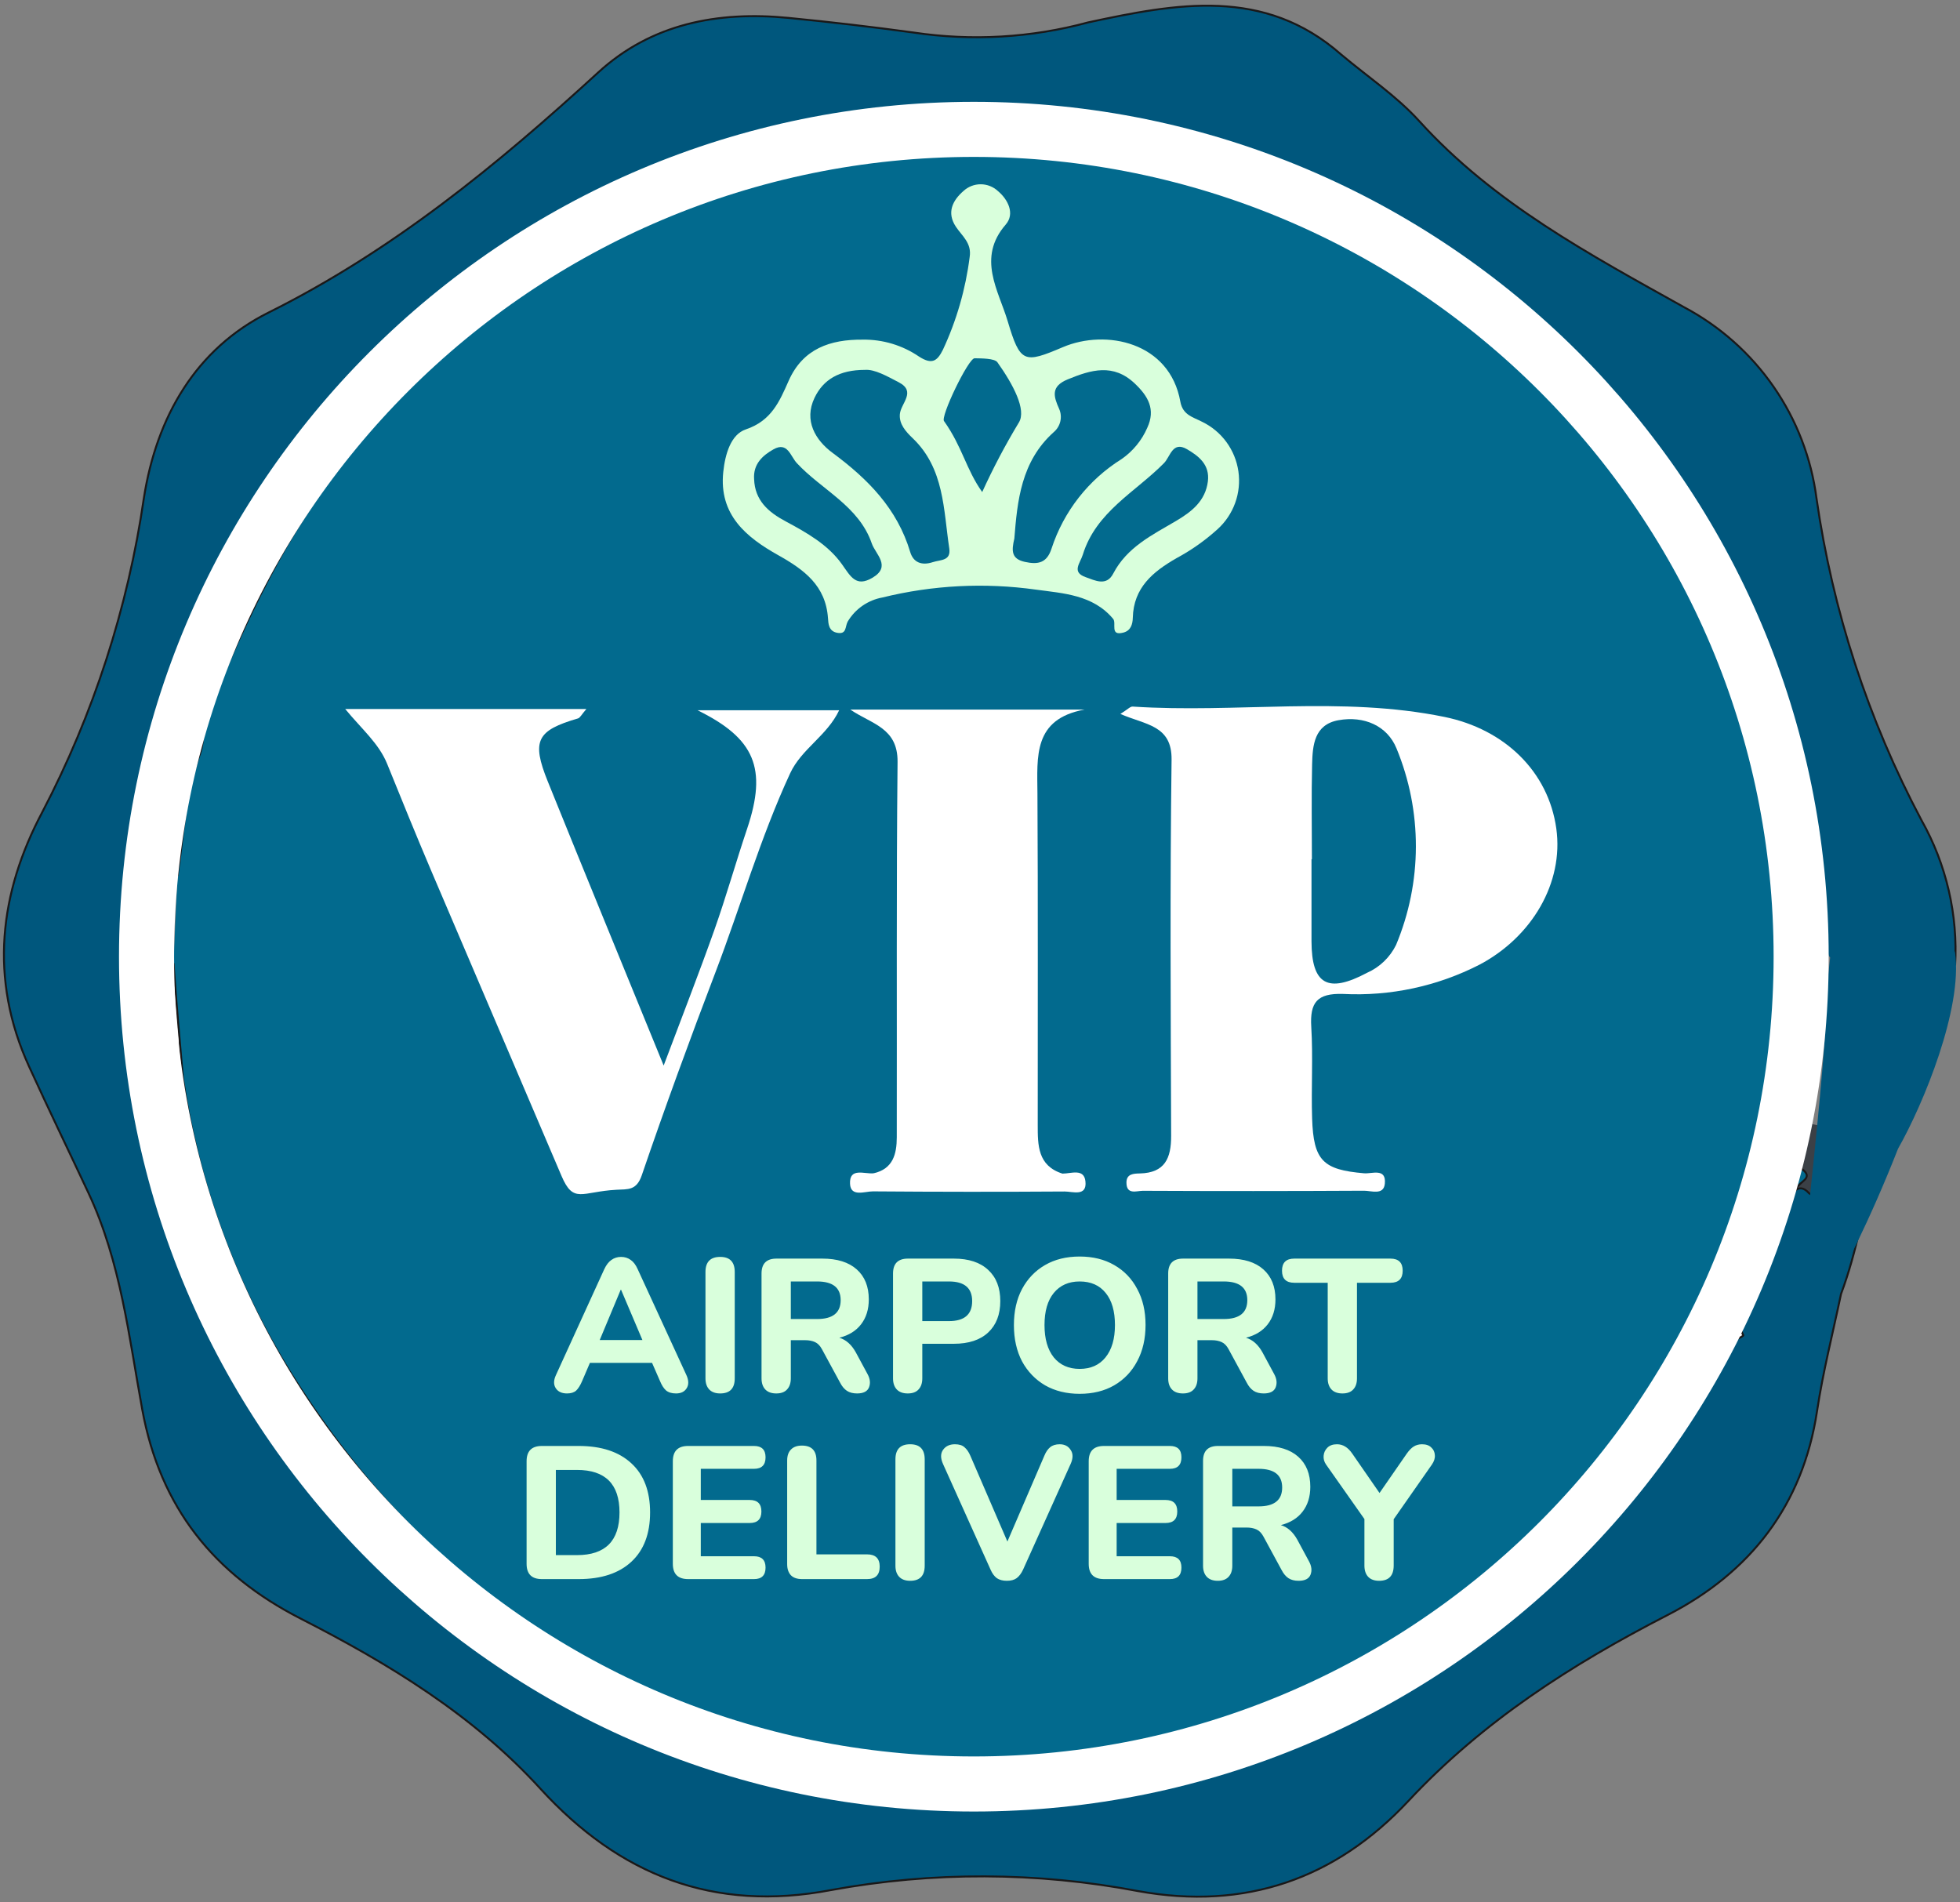
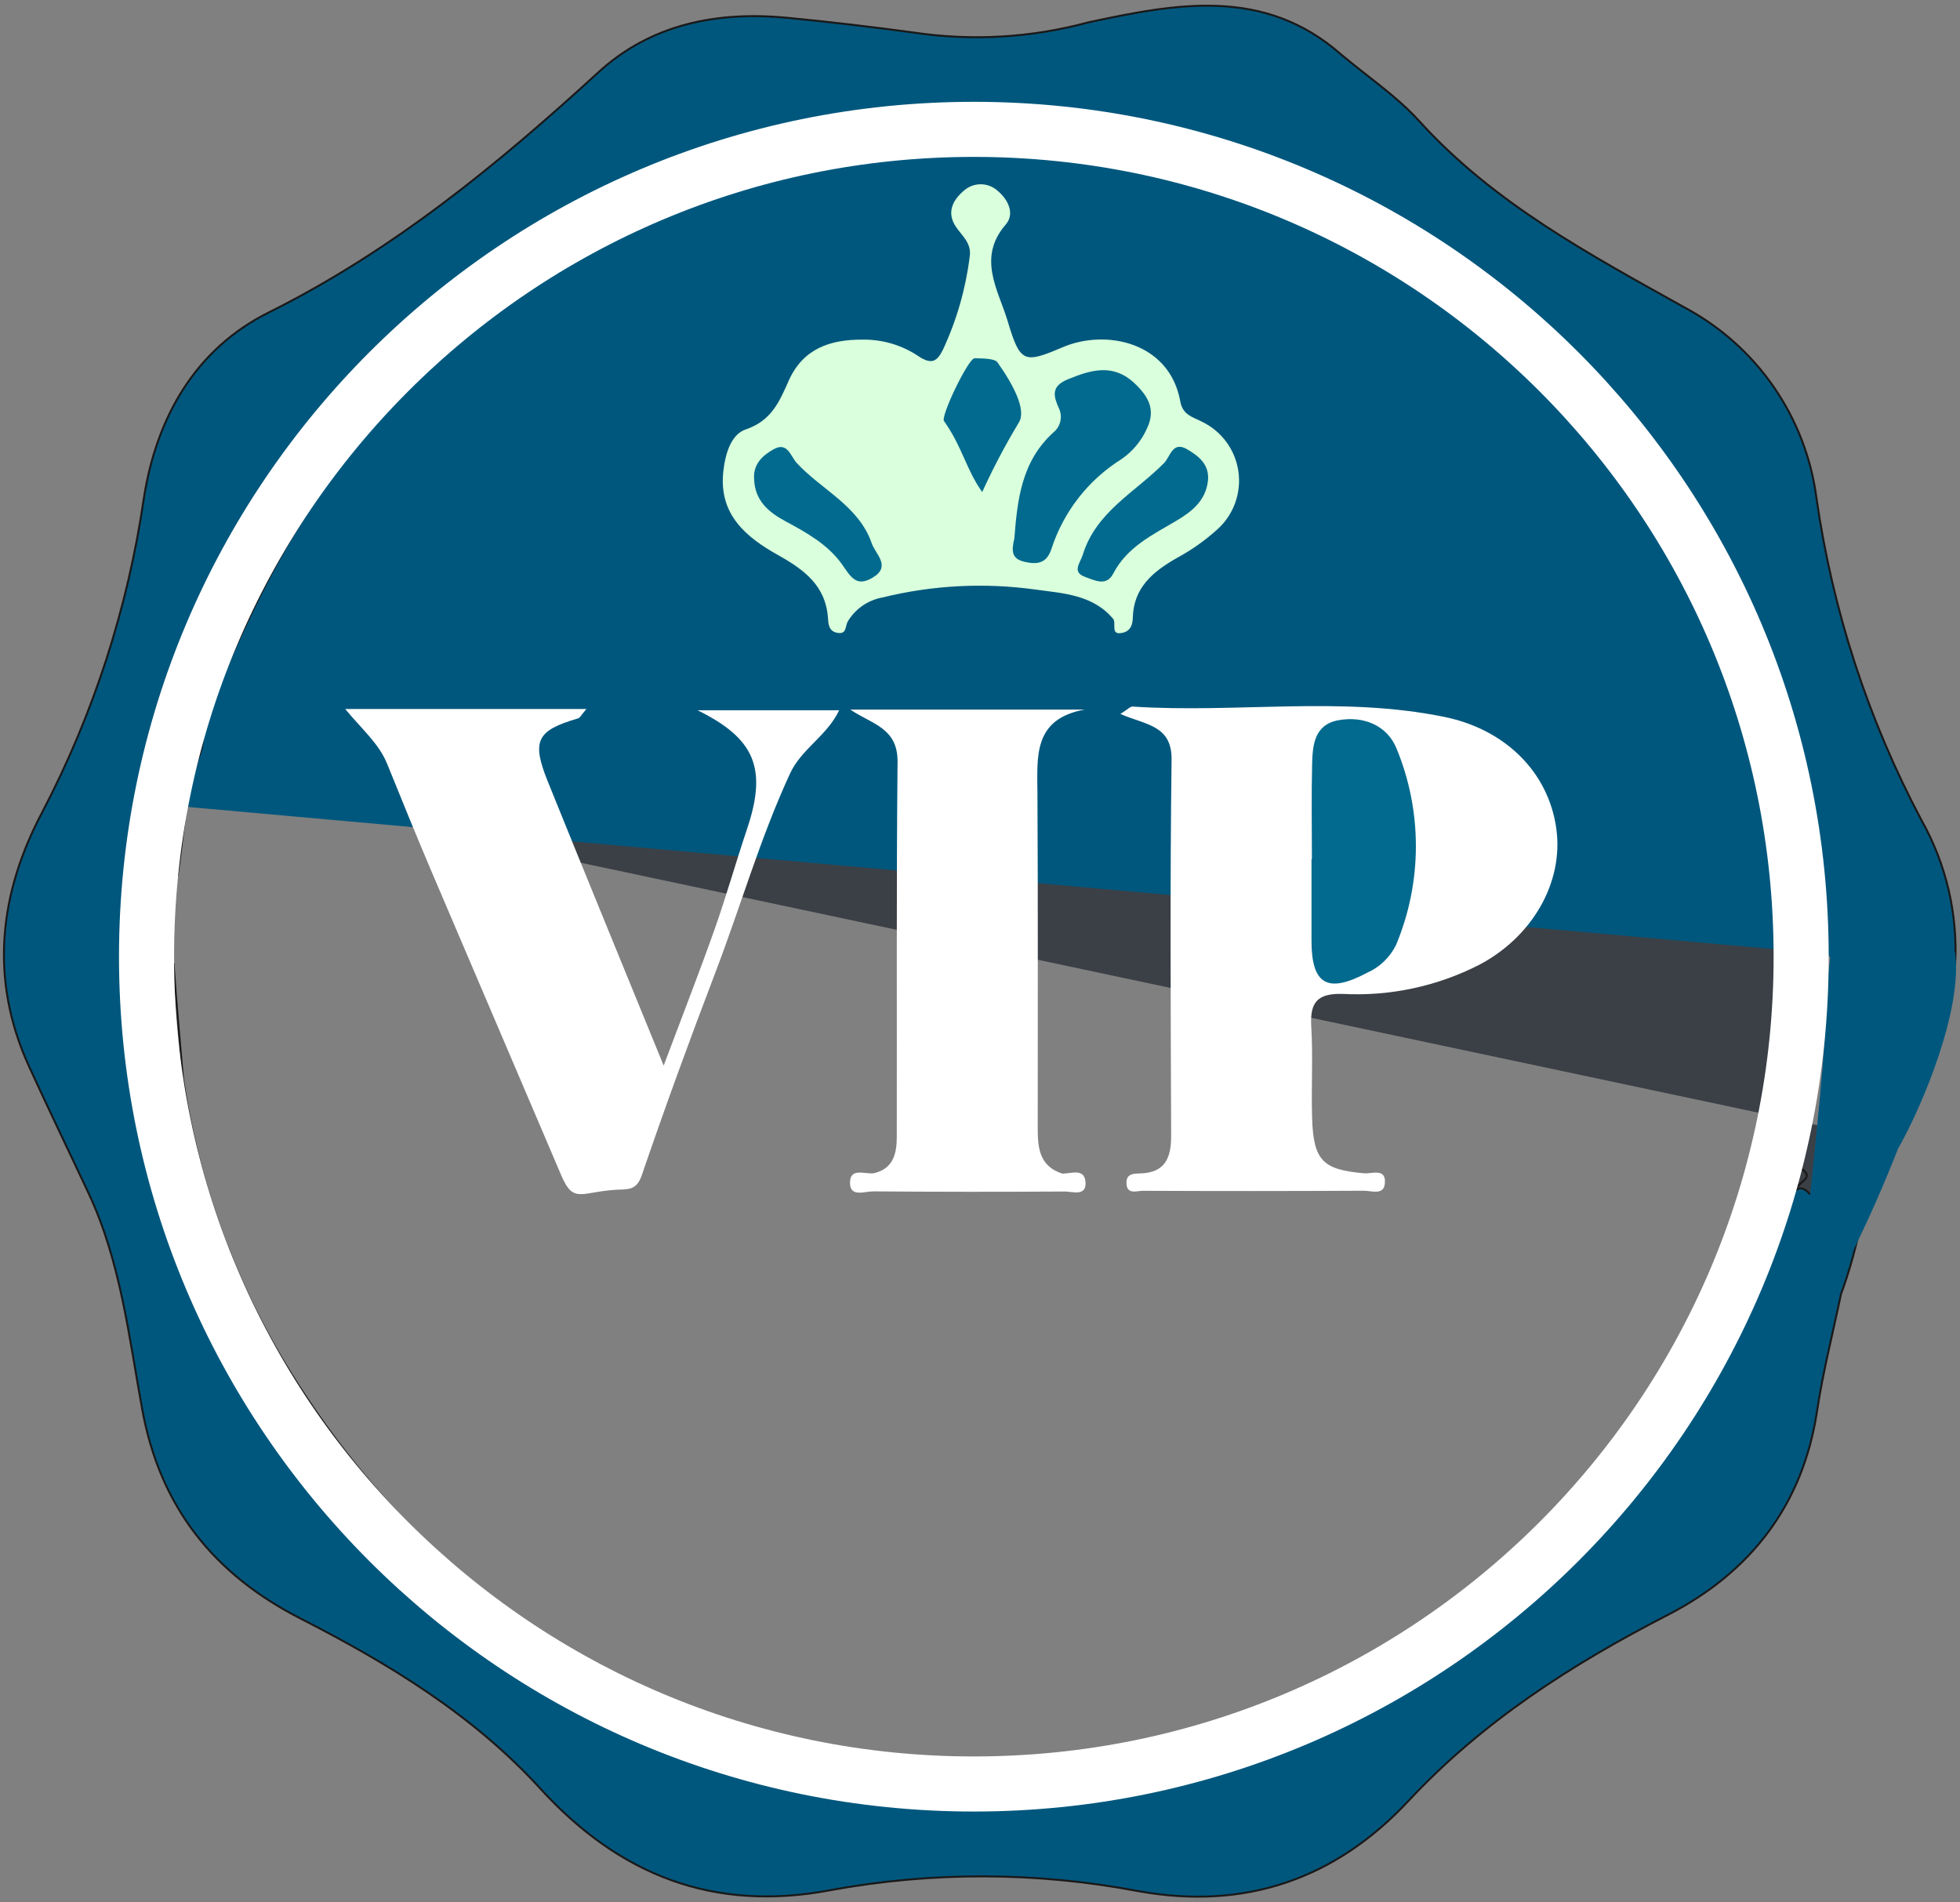
<svg xmlns="http://www.w3.org/2000/svg" width="136" height="132" viewBox="0 0 136 132" fill="none">
  <rect x="0" y="0" width="136" height="132" fill="#808080" stroke="none" />
  <path d="M131.698 79.263C131.084 80.399 128.827 85.249 128.213 86.385C126.362 85.911 124.545 85.314 122.773 84.598C121.19 82.428 125.461 78.652 125.39 75.646C125.37 74.257 125.5 72.87 125.777 71.509C126.824 65.034 125.642 58.761 124.251 52.454C122.551 44.873 119.225 37.752 114.501 31.584C106.687 21.182 96.446 14.201 84.059 10.464C76.868 8.295 69.469 7.891 61.953 8.638C48.133 10.011 36.51 15.882 26.762 25.551C20.625 31.663 15.966 39.098 13.143 47.287C12.531 48.502 12.135 49.813 11.972 51.164C11.867 52.086 11.668 53.013 10.82 53.607" fill="#3B4046" />
-   <path d="M131.698 79.263C131.084 80.399 128.827 85.249 128.213 86.385C126.362 85.911 124.545 85.314 122.773 84.598C121.19 82.428 125.461 78.652 125.39 75.646C125.37 74.257 125.5 72.87 125.777 71.509C126.824 65.034 125.642 58.761 124.251 52.454C122.551 44.873 119.225 37.752 114.501 31.584C106.687 21.182 96.446 14.201 84.059 10.464C76.868 8.295 69.469 7.891 61.953 8.638C48.133 10.011 36.51 15.882 26.762 25.551C20.625 31.663 15.966 39.098 13.143 47.287C12.531 48.502 12.135 49.813 11.972 51.164C11.867 52.086 11.668 53.013 10.82 53.607" stroke="#1A1818" stroke-width="0.136" stroke-miterlimit="10" />
  <path d="M10.43 55.759C10.742 56.558 10.794 57.435 10.579 58.266C9.532 63.753 9.497 69.384 10.476 74.883C14.184 95.077 25.045 109.943 43.601 118.921C52.862 123.413 63.192 125.233 73.43 124.177C85.006 123.104 95.984 118.549 104.919 111.113C109.956 106.984 114.009 102.057 117.55 96.655C118.307 95.497 118.891 94.217 120.061 93.371C120.3 93.198 120.489 92.965 120.609 92.695C120.728 92.425 120.774 92.129 120.743 91.836C120.742 90.807 121.044 89.801 121.612 88.942C121.752 88.689 121.926 88.455 122.08 88.208C123.335 86.2 124 81.094 125.527 82.795C126.091 83.423 127.746 79.343 128.697 79.172C130.401 76.212 129.906 83.965 127.743 89.79C127.181 92.492 126.491 95.175 126.082 97.9C125.099 104.459 121.429 109.12 115.723 112.055C109.056 115.48 102.886 119.438 97.724 124.964C92.668 130.377 86.405 132.563 78.98 131.219C71.935 129.879 64.703 129.855 57.649 131.149C49.521 132.696 42.972 130.111 37.502 124.117C32.816 118.979 26.975 115.433 20.843 112.3C14.873 109.25 11.118 104.615 9.874 97.821C8.946 92.756 8.38 87.565 6.145 82.79C4.774 79.86 3.361 76.948 2.018 74.003C-0.778 67.888 -0.022 61.925 2.93 56.36C6.492 49.543 8.877 42.173 9.983 34.561C10.861 28.911 13.602 24.196 18.636 21.687C27.247 17.394 34.501 11.45 41.505 5.03C45.198 1.645 49.809 0.763 54.697 1.241C57.6 1.524 60.498 1.863 63.392 2.258C67.435 2.863 71.56 2.624 75.506 1.554C81.621 0.244 87.716 -0.921 93.065 3.787C94.882 5.316 96.9 6.663 98.482 8.407C103.654 14.112 110.289 17.652 116.868 21.324C119.341 22.638 121.464 24.525 123.06 26.827C124.656 29.129 125.678 31.779 126.04 34.557C127.16 42.37 129.623 49.929 133.322 56.902C135.052 59.969 135.864 63.469 135.66 66.985" fill="#00577D" />
  <path d="M10.43 55.759C10.742 56.558 10.794 57.435 10.579 58.266C9.532 63.753 9.497 69.384 10.476 74.883C14.184 95.077 25.045 109.943 43.601 118.921C52.862 123.413 63.192 125.233 73.43 124.177C85.006 123.104 95.984 118.549 104.919 111.113C109.956 106.984 114.009 102.057 117.55 96.655C118.307 95.497 118.891 94.217 120.061 93.371C120.3 93.198 120.489 92.965 120.609 92.695C120.728 92.425 120.775 92.129 120.743 91.836C120.742 90.807 121.044 89.801 121.612 88.942C121.752 88.689 121.926 88.455 122.08 88.208C123.335 86.2 124 81.094 125.527 82.795C126.091 83.423 127.746 79.343 128.697 79.172C130.401 76.212 129.906 83.965 127.743 89.79C127.181 92.492 126.491 95.175 126.082 97.9C125.099 104.459 121.429 109.12 115.723 112.055C109.056 115.48 102.886 119.438 97.724 124.964C92.668 130.377 86.405 132.563 78.98 131.219C71.935 129.879 64.703 129.855 57.649 131.149C49.521 132.696 42.972 130.111 37.502 124.117C32.816 118.979 26.975 115.433 20.843 112.3C14.873 109.25 11.118 104.615 9.874 97.821C8.946 92.756 8.38 87.565 6.145 82.79C4.774 79.86 3.361 76.948 2.018 74.003C-0.778 67.888 -0.022 61.925 2.93 56.36C6.492 49.543 8.877 42.173 9.983 34.561C10.861 28.911 13.602 24.196 18.636 21.687C27.247 17.394 34.501 11.45 41.505 5.03C45.198 1.645 49.809 0.763 54.697 1.241C57.6 1.524 60.498 1.863 63.392 2.258C67.435 2.863 71.56 2.624 75.506 1.554C81.621 0.244 87.716 -0.921 93.065 3.787C94.882 5.316 96.9 6.663 98.482 8.407C103.654 14.112 110.289 17.652 116.868 21.324C119.341 22.638 121.464 24.525 123.06 26.827C124.656 29.129 125.678 31.779 126.04 34.557C127.16 42.37 129.623 49.929 133.322 56.902C135.052 59.969 135.864 63.469 135.66 66.985" stroke="#1A1818" stroke-width="0.136" stroke-miterlimit="10" />
  <path d="M126.991 66.439C126.045 65.408 130.638 64.996 131.29 64.381C132.059 63.657 132.328 64.971 132.887 65.278C133.662 65.705 133.807 59.519 135.66 66.108C136.185 69.95 133.494 76.552 131.702 79.703C127.742 89.788 124.083 94.398 124.082 94.971C124.082 97.227 127.188 69.763 126.626 69.726" fill="#00577D" />
-   <path d="M124.7 81.038L124.597 81.844C124.202 84.367 122.183 86.308 122.056 88.927C121.913 90.174 120.145 91.209 120.961 92.64C121.024 92.753 119.993 93.081 119.85 93.206C116.002 96.559 115.436 101.402 111.999 105.109C104.067 113.668 94.757 119.756 83.403 122.799C73.412 125.554 62.863 125.564 52.867 122.828C36.705 118.466 24.761 108.831 16.602 94.321C13.264 88.451 11.057 82.007 10.095 75.324C9.81 72.848 9.207 70.394 9.579 67.873C11.47 67.225 12.218 67.678 12.465 69.606C12.673 71.235 12.129 72.943 12.985 74.499C14.498 79.668 15.514 84.978 17.943 89.881C24.706 103.53 34.978 113.201 49.422 118.34C58.192 121.46 67.119 122.586 76.331 120.919C77.054 120.808 77.784 120.757 78.515 120.767C81.293 120.221 84.026 119.464 86.69 118.503C96.463 115.08 104.395 109.054 111.085 101.268C113.406 98.602 115.008 95.426 117.159 92.644C117.229 92.457 117.311 92.276 117.391 92.093C117.854 90.768 118.386 89.469 118.987 88.202C119.53 87.064 119.874 85.844 120.447 84.718C121.241 82.936 121.487 81.014 121.86 79.126C122.855 74.493 123.306 69.759 123.205 65.021C122.938 48.827 116.474 35.47 104.505 24.762C97.453 18.428 88.832 14.1 79.541 12.225C64.486 9.086 50.571 11.8 37.708 20.133C27.621 26.667 20.683 35.754 16.093 46.765C15.547 48.072 15.35 49.631 14.004 50.518C11.786 50.112 11.766 50.054 12.748 47.173C13.91 42.564 16.252 38.5 18.779 34.561C24.379 25.811 32.222 18.722 41.492 14.032C51.051 9.064 61.826 6.92 72.559 7.85C88.416 9.111 101.566 15.897 112.104 27.727C118.299 34.665 122.675 43.032 124.84 52.078C126.779 59.803 127.146 67.84 125.92 75.71C125.311 77.439 125.484 79.348 124.7 81.038Z" fill="#F9FAFA" stroke="#1A1818" stroke-width="0.136" stroke-miterlimit="10" />
-   <path d="M12.313 60.786C12.734 58.056 12.83 55.272 13.754 52.631C14.067 51.887 14.165 51.07 14.037 50.273C16.583 44.162 19.208 38.114 23.272 32.783C29.355 24.75 37.458 18.472 46.757 14.588C56.421 10.475 66.467 9.453 76.692 10.944C85.956 12.329 94.699 16.104 102.059 21.898C109.604 27.632 115.552 35.206 119.335 43.895C123.117 52.584 124.608 62.099 123.664 71.528C123.405 74.128 122.814 76.643 122.421 79.203C122.229 79.957 124.148 80.568 123.161 80.382C121.492 80.069 126.382 80.892 125.174 81.91C123.552 83.275 125.014 83.213 123.634 81.501C123.451 81.273 122.819 81.547 122.63 81.323C122.187 80.799 125.755 79.839 124.908 80.545C124.154 81.175 123.095 81.867 123.489 82.45C125.03 84.74 118.692 87.016 120.276 89.275C120.913 90.185 118.332 91.086 117.63 92.397C117.161 93.275 119.159 92.954 118.63 92.543C117.075 91.333 121.654 91.615 120.058 92.401C119.731 92.565 118.53 92.729 118.186 92.85C117.247 93.184 118.475 93.415 117.909 92.301C117.405 91.31 120.024 90.47 120.785 89.772C121.382 89.225 119.093 88.96 119.723 88.464C120.065 88.195 118.725 93.979 118.439 93.522C118.153 93.066 121.606 87.183 121.216 87.342C119.529 88.028 119.932 89.066 119.355 90.884C118.97 92.097 117.405 93.203 118.351 94.093C119.257 94.944 117.675 94.938 118.77 94.485C119.577 94.151 118.132 93.678 118.982 93.451C119.887 93.21 117.247 93.257 117.79 94.145C118.317 95.005 116.773 95.818 116.13 96.543C115.985 96.707 117.189 96.948 117.007 97.022C114.892 97.877 114.128 99.413 111.504 101.629C106.645 107.242 101.189 112.128 94.554 115.575C92.121 116.838 89.702 118.141 87.019 118.828C86.267 119.229 85.477 119.928 84.703 119.828C82.434 121.252 82.434 120.811 80.842 120.709C80.261 121.461 79.41 121.137 78.569 121.293C71.079 122.679 63.387 122.55 55.947 120.915C40.142 117.311 28.134 108.398 19.763 94.604C16.125 88.564 13.725 81.86 12.701 74.883C12.476 72.199 12.221 69.517 12.039 66.83" fill="#026A8E" />
  <path d="M12.313 60.786C12.734 58.056 12.83 55.272 13.754 52.631C14.067 51.887 14.165 51.07 14.037 50.273C16.583 44.162 19.208 38.114 23.272 32.783C29.355 24.75 37.458 18.472 46.757 14.588C56.421 10.475 66.467 9.453 76.692 10.944C85.956 12.329 94.699 16.104 102.059 21.898C109.604 27.632 115.552 35.206 119.335 43.895C123.117 52.584 124.608 62.099 123.664 71.528C123.405 74.128 122.814 76.643 122.421 79.203C122.229 79.957 124.148 80.568 123.161 80.382C121.492 80.069 126.382 80.892 125.174 81.91C123.552 83.275 125.014 83.213 123.634 81.501C123.451 81.273 122.819 81.547 122.63 81.323C122.187 80.799 125.755 79.839 124.908 80.545C124.154 81.175 123.095 81.867 123.489 82.45C125.03 84.74 118.692 87.016 120.276 89.275C120.913 90.185 118.332 91.086 117.63 92.397C117.161 93.275 119.159 92.954 118.63 92.543C117.075 91.333 121.654 91.615 120.058 92.401C119.731 92.565 118.53 92.729 118.186 92.85C117.247 93.184 118.475 93.415 117.909 92.301C117.405 91.31 120.024 90.47 120.785 89.772C121.382 89.225 119.093 88.96 119.723 88.465C120.065 88.195 118.725 93.979 118.439 93.522C118.153 93.066 121.606 87.183 121.216 87.342C119.529 88.028 119.932 89.066 119.355 90.884C118.97 92.097 117.405 93.203 118.351 94.093C119.257 94.944 117.675 94.938 118.77 94.485C119.577 94.151 118.132 93.678 118.982 93.451C119.887 93.21 117.247 93.257 117.79 94.145C118.317 95.005 116.773 95.818 116.13 96.543C115.985 96.707 117.189 96.948 117.007 97.022C114.892 97.877 114.128 99.413 111.504 101.629C106.645 107.242 101.189 112.128 94.554 115.575C92.121 116.838 89.702 118.141 87.019 118.828C86.267 119.229 85.477 119.928 84.703 119.828C82.434 121.252 82.434 120.811 80.842 120.709C80.261 121.461 79.41 121.137 78.569 121.293C71.079 122.679 63.387 122.55 55.947 120.915C40.142 117.311 28.134 108.398 19.763 94.604C16.125 88.564 13.725 81.86 12.701 74.883C12.476 72.199 12.221 69.517 12.039 66.83" stroke="#1A1818" stroke-width="0.136" stroke-miterlimit="10" />
  <path d="M77.742 49.538C78.24 49.23 78.423 49.016 78.591 49.027C85.798 49.502 93.055 48.274 100.236 49.747C104.409 50.603 107.438 53.538 107.989 57.493C108.512 61.261 106.292 65.017 102.662 66.934C99.736 68.435 96.465 69.136 93.18 68.966C91.389 68.911 90.883 69.558 90.986 71.25C91.115 73.362 90.976 75.489 91.045 77.607C91.14 80.537 91.799 81.166 94.654 81.411C95.2 81.457 96.202 81.02 96.09 82.135C96.008 82.959 95.153 82.618 94.643 82.621C89.527 82.649 84.411 82.65 79.296 82.626C78.872 82.626 78.166 82.929 78.162 82.06C78.158 81.443 78.661 81.432 79.097 81.422C80.826 81.381 81.269 80.365 81.263 78.814C81.233 70.115 81.18 61.416 81.293 52.719C81.325 50.298 79.472 50.303 77.742 49.538Z" fill="white" />
  <path d="M23.953 49.195H40.688C40.349 49.586 40.251 49.808 40.103 49.85C37.245 50.685 36.867 51.393 38.008 54.221C40.606 60.657 43.25 67.074 46.05 73.936C47.32 70.555 48.496 67.552 49.573 64.513C50.392 62.201 51.057 59.834 51.84 57.508C53.252 53.308 52.373 51.236 48.4 49.283H58.227C57.39 51.054 55.614 51.958 54.826 53.658C52.751 58.14 51.394 62.882 49.639 67.478C47.86 72.139 46.145 76.827 44.532 81.547C44.165 82.62 43.571 82.51 42.764 82.555C40.351 82.687 39.799 83.551 38.964 81.599C35.949 74.55 32.938 67.499 29.932 60.445C28.883 57.978 27.871 55.495 26.867 53.01C26.288 51.578 25.106 50.597 23.953 49.195Z" fill="white" />
  <path d="M59.852 23.567C61.247 23.544 62.616 23.955 63.769 24.742C64.666 25.319 65.028 25.061 65.422 24.278C66.374 22.239 67.002 20.064 67.283 17.831C67.435 16.868 66.763 16.385 66.33 15.738C65.669 14.749 66.099 13.91 66.849 13.255C67.176 12.953 67.604 12.785 68.049 12.786C68.494 12.787 68.922 12.956 69.247 13.26C69.944 13.845 70.438 14.83 69.784 15.583C67.772 17.901 69.288 20.161 69.919 22.279C70.793 25.203 71.049 25.237 73.75 24.088C76.74 22.816 81.163 23.734 81.901 27.867C82.069 28.808 82.788 28.941 83.405 29.264C84.076 29.587 84.657 30.07 85.098 30.671C85.538 31.272 85.824 31.972 85.93 32.709C86.036 33.446 85.959 34.198 85.705 34.899C85.452 35.599 85.03 36.227 84.477 36.726C83.617 37.504 82.666 38.175 81.645 38.724C79.998 39.668 78.656 40.773 78.603 42.864C78.591 43.323 78.459 43.756 77.957 43.891C76.978 44.155 77.494 43.245 77.236 42.938C75.832 41.263 73.766 41.17 71.877 40.912C68.326 40.414 64.712 40.599 61.23 41.458C60.731 41.548 60.258 41.745 59.841 42.034C59.425 42.323 59.076 42.699 58.817 43.135C58.627 43.493 58.76 44.039 58.079 43.906C57.5 43.792 57.478 43.284 57.452 42.892C57.294 40.634 55.806 39.536 54.003 38.525C51.793 37.285 49.869 35.73 50.187 32.737C50.317 31.512 50.712 30.145 51.746 29.796C53.53 29.195 54.086 27.86 54.727 26.414C55.717 24.187 57.613 23.549 59.852 23.567Z" fill="#D9FFDC" />
  <path d="M60.621 81.411C61.972 81.106 62.223 80.062 62.225 78.916C62.242 70.235 62.193 61.55 62.28 52.868C62.303 50.48 60.459 50.239 59.004 49.237H75.254C71.675 49.888 71.971 52.504 71.986 55.063C72.03 62.724 72.002 70.386 72.006 78.049C72.006 79.462 71.999 80.888 73.721 81.434C73.645 82.295 72.957 82.21 72.411 82.216C68.913 82.259 65.415 82.259 61.916 82.216C61.366 82.209 60.678 82.276 60.621 81.411Z" fill="white" />
  <path d="M60.624 81.411C61.815 82.266 63.174 81.828 64.428 81.783C67.525 81.67 70.655 82.293 73.722 81.434C74.323 81.434 75.219 81.052 75.316 81.972C75.43 83.051 74.423 82.672 73.875 82.675C69.442 82.704 65.008 82.701 60.575 82.666C60.011 82.661 59.026 83.084 58.982 82.139C58.93 80.984 59.983 81.479 60.624 81.411Z" fill="white" />
  <path d="M91.03 59.62C91.03 57.427 90.991 55.234 91.044 53.043C91.077 51.711 91.188 50.276 92.876 49.973C94.639 49.656 96.257 50.352 96.901 51.931C97.794 54.094 98.251 56.412 98.245 58.751C98.24 61.091 97.772 63.407 96.87 65.566C96.446 66.429 95.73 67.115 94.85 67.503C92.132 68.948 91.011 68.322 91.002 65.319C90.997 63.418 91.002 61.518 91.002 59.618L91.03 59.62Z" fill="#026A8E" />
-   <path d="M60.014 25.665C60.69 25.611 61.538 26.097 62.365 26.527C63.604 27.173 62.503 27.984 62.439 28.738C62.38 29.436 62.858 29.955 63.334 30.411C65.527 32.512 65.463 35.358 65.867 38.047C66 38.933 65.256 38.83 64.728 39.005C63.957 39.26 63.376 39.033 63.157 38.303C62.257 35.293 60.227 33.241 57.77 31.423C56.585 30.55 55.758 29.185 56.522 27.596C57.127 26.339 58.236 25.665 60.014 25.665Z" fill="#026A8E" />
  <path d="M70.383 37.37C70.59 34.767 70.847 32.02 73.116 29.984C73.345 29.792 73.505 29.531 73.573 29.24C73.641 28.95 73.613 28.645 73.492 28.371C73.106 27.51 72.892 26.815 74.085 26.324C75.723 25.65 77.252 25.201 78.739 26.61C79.654 27.477 80.207 28.396 79.604 29.689C79.224 30.56 78.61 31.307 77.83 31.85C75.53 33.285 73.808 35.483 72.966 38.059C72.647 39.05 72.049 39.196 71.11 38.987C70.181 38.781 70.178 38.233 70.383 37.37Z" fill="#026A8E" />
  <path d="M83.812 33.404C83.64 34.757 82.692 35.504 81.612 36.142C79.954 37.12 78.198 37.965 77.244 39.8C76.772 40.707 75.971 40.27 75.337 40.049C74.333 39.699 74.948 39.089 75.135 38.484C76.056 35.507 78.779 34.15 80.766 32.136C81.207 31.69 81.354 30.582 82.361 31.168C83.177 31.646 83.955 32.239 83.812 33.404Z" fill="#026A8E" />
  <path d="M52.326 33.242C52.253 32.2 52.917 31.599 53.68 31.173C54.652 30.631 54.845 31.654 55.29 32.133C57.02 33.999 59.592 35.098 60.491 37.709C60.749 38.456 61.878 39.305 60.529 40.094C59.385 40.763 59.021 39.994 58.413 39.141C57.456 37.798 55.978 36.958 54.521 36.179C53.313 35.537 52.376 34.724 52.326 33.242Z" fill="#026A8E" />
  <path d="M68.153 34.142C67.028 32.558 66.78 31.019 65.513 29.231C65.205 28.987 67.192 24.849 67.626 24.859C68.09 24.87 69.01 24.859 69.209 25.139C70.319 26.703 71.229 28.435 70.701 29.309C69.759 30.87 68.908 32.483 68.153 34.142Z" fill="#026A8E" />
  <path d="M67.573 123.786C99.277 123.786 124.978 98.085 124.978 66.381C124.978 34.677 99.277 8.976 67.573 8.976C35.869 8.976 10.168 34.677 10.168 66.381C10.168 98.085 35.869 123.786 67.573 123.786Z" stroke="white" stroke-width="3.822" stroke-miterlimit="10" />
-   <path d="M39.347 96.687C38.98 96.687 38.718 96.565 38.561 96.32C38.404 96.076 38.408 95.774 38.574 95.416L41.929 88.065C42.068 87.768 42.234 87.554 42.426 87.423C42.619 87.283 42.842 87.213 43.095 87.213C43.348 87.213 43.571 87.283 43.763 87.423C43.955 87.554 44.117 87.768 44.248 88.065L47.629 95.416C47.795 95.783 47.799 96.089 47.642 96.333C47.493 96.569 47.249 96.687 46.908 96.687C46.611 96.687 46.38 96.617 46.214 96.478C46.056 96.338 45.916 96.119 45.794 95.822L45.244 94.564H40.933L40.395 95.822C40.264 96.128 40.125 96.351 39.976 96.491C39.828 96.622 39.618 96.687 39.347 96.687ZM43.069 89.493L41.614 92.979H44.575L43.095 89.493H43.069ZM49.973 96.687C49.641 96.687 49.388 96.596 49.213 96.412C49.039 96.228 48.951 95.971 48.951 95.639V88.261C48.951 87.563 49.292 87.213 49.973 87.213C50.646 87.213 50.982 87.563 50.982 88.261V95.639C50.982 96.338 50.646 96.687 49.973 96.687ZM53.864 96.687C53.532 96.687 53.278 96.596 53.103 96.412C52.929 96.228 52.841 95.971 52.841 95.639V88.366C52.841 87.676 53.187 87.331 53.877 87.331H57.061C58.092 87.331 58.887 87.58 59.446 88.078C60.005 88.576 60.284 89.27 60.284 90.162C60.284 90.852 60.105 91.428 59.747 91.891C59.398 92.346 58.895 92.656 58.24 92.822C58.703 92.961 59.083 93.298 59.38 93.831L60.193 95.338C60.376 95.669 60.411 95.98 60.297 96.268C60.184 96.547 59.909 96.687 59.472 96.687C59.184 96.687 58.948 96.626 58.764 96.504C58.581 96.381 58.424 96.194 58.293 95.94L57.035 93.621C56.904 93.376 56.742 93.21 56.55 93.123C56.358 93.036 56.13 92.992 55.868 92.992H54.873V95.639C54.873 95.971 54.785 96.228 54.61 96.412C54.444 96.596 54.196 96.687 53.864 96.687ZM54.873 91.524H56.694C57.786 91.524 58.332 91.088 58.332 90.214C58.332 89.349 57.786 88.917 56.694 88.917H54.873V91.524ZM62.987 96.687C62.656 96.687 62.402 96.596 62.227 96.412C62.053 96.228 61.965 95.971 61.965 95.639V88.366C61.965 87.676 62.31 87.331 63.001 87.331H66.185C67.216 87.331 68.011 87.593 68.57 88.117C69.129 88.633 69.408 89.353 69.408 90.279C69.408 91.206 69.129 91.93 68.57 92.455C68.011 92.979 67.216 93.241 66.185 93.241H63.996V95.639C63.996 95.971 63.909 96.228 63.734 96.412C63.568 96.596 63.319 96.687 62.987 96.687ZM63.996 91.668H65.844C66.919 91.668 67.456 91.206 67.456 90.279C67.456 89.371 66.919 88.917 65.844 88.917H63.996V91.668ZM74.914 96.713C74.005 96.713 73.206 96.517 72.516 96.124C71.834 95.722 71.301 95.167 70.917 94.46C70.541 93.743 70.353 92.905 70.353 91.944C70.353 90.983 70.541 90.148 70.917 89.441C71.301 88.725 71.834 88.17 72.516 87.777C73.197 87.383 73.996 87.187 74.914 87.187C75.831 87.187 76.63 87.383 77.312 87.777C78.002 88.17 78.535 88.725 78.91 89.441C79.295 90.148 79.487 90.978 79.487 91.93C79.487 92.891 79.295 93.73 78.91 94.446C78.535 95.163 78.002 95.722 77.312 96.124C76.63 96.517 75.831 96.713 74.914 96.713ZM74.914 94.984C75.682 94.984 76.281 94.717 76.709 94.184C77.146 93.643 77.364 92.896 77.364 91.944C77.364 90.983 77.15 90.24 76.722 89.716C76.294 89.183 75.691 88.917 74.914 88.917C74.154 88.917 73.555 89.183 73.118 89.716C72.69 90.24 72.476 90.983 72.476 91.944C72.476 92.896 72.69 93.643 73.118 94.184C73.555 94.717 74.154 94.984 74.914 94.984ZM82.08 96.687C81.748 96.687 81.495 96.596 81.32 96.412C81.145 96.228 81.058 95.971 81.058 95.639V88.366C81.058 87.676 81.403 87.331 82.093 87.331H85.277C86.308 87.331 87.103 87.58 87.662 88.078C88.221 88.576 88.501 89.27 88.501 90.162C88.501 90.852 88.322 91.428 87.964 91.891C87.614 92.346 87.112 92.656 86.457 92.822C86.92 92.961 87.3 93.298 87.597 93.831L88.409 95.338C88.593 95.669 88.627 95.98 88.514 96.268C88.4 96.547 88.125 96.687 87.688 96.687C87.4 96.687 87.164 96.626 86.981 96.504C86.797 96.381 86.64 96.194 86.509 95.94L85.251 93.621C85.12 93.376 84.958 93.21 84.766 93.123C84.574 93.036 84.347 92.992 84.085 92.992H83.089V95.639C83.089 95.971 83.002 96.228 82.827 96.412C82.661 96.596 82.412 96.687 82.08 96.687ZM83.089 91.524H84.91C86.002 91.524 86.548 91.088 86.548 90.214C86.548 89.349 86.002 88.917 84.91 88.917H83.089V91.524ZM93.149 96.687C92.817 96.687 92.564 96.596 92.389 96.412C92.215 96.228 92.127 95.971 92.127 95.639V89.008H89.808C89.24 89.008 88.956 88.729 88.956 88.17C88.956 87.611 89.24 87.331 89.808 87.331H96.478C97.046 87.331 97.329 87.611 97.329 88.17C97.329 88.729 97.046 89.008 96.478 89.008H94.158V95.639C94.158 95.971 94.071 96.228 93.896 96.412C93.73 96.596 93.481 96.687 93.149 96.687ZM37.6 109.569C36.892 109.569 36.539 109.215 36.539 108.508V101.393C36.539 100.685 36.892 100.331 37.6 100.331H40.155C41.728 100.331 42.946 100.733 43.811 101.537C44.676 102.332 45.108 103.467 45.108 104.944C45.108 106.42 44.676 107.56 43.811 108.364C42.946 109.167 41.728 109.569 40.155 109.569H37.6ZM38.57 107.905H40.037C42.003 107.905 42.986 106.918 42.986 104.944C42.986 102.978 42.003 101.995 40.037 101.995H38.57V107.905ZM47.748 109.569C47.04 109.569 46.686 109.215 46.686 108.508V101.393C46.686 100.685 47.04 100.331 47.748 100.331H52.321C52.854 100.331 53.12 100.593 53.12 101.117C53.12 101.65 52.854 101.917 52.321 101.917H48.626V104.079H52.02C52.561 104.079 52.832 104.345 52.832 104.878C52.832 105.411 52.561 105.677 52.02 105.677H48.626V107.984H52.321C52.854 107.984 53.12 108.246 53.12 108.77C53.12 109.303 52.854 109.569 52.321 109.569H47.748ZM55.655 109.569C55.315 109.569 55.057 109.482 54.882 109.307C54.708 109.124 54.62 108.866 54.62 108.534V101.34C54.62 101.008 54.708 100.755 54.882 100.58C55.057 100.397 55.31 100.305 55.642 100.305C56.315 100.305 56.651 100.65 56.651 101.34V107.853H60.163C60.748 107.853 61.041 108.137 61.041 108.704C61.041 109.281 60.748 109.569 60.163 109.569H55.655ZM63.154 109.687C62.822 109.687 62.569 109.595 62.394 109.412C62.219 109.229 62.132 108.971 62.132 108.639V101.261C62.132 100.563 62.472 100.213 63.154 100.213C63.827 100.213 64.163 100.563 64.163 101.261V108.639C64.163 109.338 63.827 109.687 63.154 109.687ZM69.861 109.687C69.582 109.687 69.35 109.626 69.167 109.504C68.992 109.373 68.848 109.176 68.734 108.914L65.432 101.576C65.257 101.183 65.257 100.86 65.432 100.606C65.616 100.344 65.891 100.213 66.258 100.213C66.555 100.213 66.778 100.283 66.926 100.423C67.083 100.554 67.219 100.75 67.332 101.013L69.901 106.962L72.469 100.999C72.574 100.746 72.705 100.554 72.862 100.423C73.028 100.283 73.251 100.213 73.53 100.213C73.871 100.213 74.124 100.344 74.29 100.606C74.465 100.86 74.465 101.183 74.29 101.576L70.988 108.914C70.866 109.176 70.717 109.373 70.543 109.504C70.377 109.626 70.15 109.687 69.861 109.687ZM76.604 109.569C75.896 109.569 75.543 109.215 75.543 108.508V101.393C75.543 100.685 75.896 100.331 76.604 100.331H81.177C81.71 100.331 81.977 100.593 81.977 101.117C81.977 101.65 81.71 101.917 81.177 101.917H77.482V104.079H80.876C81.417 104.079 81.688 104.345 81.688 104.878C81.688 105.411 81.417 105.677 80.876 105.677H77.482V107.984H81.177C81.71 107.984 81.977 108.246 81.977 108.77C81.977 109.303 81.71 109.569 81.177 109.569H76.604ZM84.499 109.687C84.167 109.687 83.913 109.595 83.739 109.412C83.564 109.229 83.477 108.971 83.477 108.639V101.366C83.477 100.676 83.822 100.331 84.512 100.331H87.696C88.727 100.331 89.522 100.58 90.081 101.078C90.64 101.576 90.919 102.27 90.919 103.162C90.919 103.852 90.74 104.428 90.382 104.891C90.033 105.345 89.53 105.656 88.875 105.822C89.338 105.961 89.718 106.298 90.015 106.831L90.828 108.337C91.011 108.669 91.046 108.98 90.933 109.268C90.819 109.547 90.544 109.687 90.107 109.687C89.819 109.687 89.583 109.626 89.399 109.504C89.216 109.381 89.059 109.194 88.928 108.94L87.67 106.621C87.539 106.376 87.377 106.21 87.185 106.123C86.993 106.036 86.766 105.992 86.503 105.992H85.507V108.639C85.507 108.971 85.42 109.229 85.246 109.412C85.079 109.595 84.831 109.687 84.499 109.687ZM85.507 104.524H87.329C88.421 104.524 88.967 104.088 88.967 103.214C88.967 102.349 88.421 101.917 87.329 101.917H85.507V104.524ZM95.696 109.687C95.364 109.687 95.11 109.595 94.936 109.412C94.761 109.229 94.674 108.966 94.674 108.626V105.402L92 101.602C91.878 101.419 91.826 101.222 91.843 101.013C91.861 100.794 91.948 100.606 92.105 100.449C92.263 100.292 92.485 100.213 92.773 100.213C93.184 100.213 93.538 100.432 93.835 100.868L95.722 103.594L97.609 100.868C97.775 100.633 97.936 100.467 98.094 100.37C98.26 100.266 98.452 100.213 98.67 100.213C98.95 100.213 99.164 100.287 99.312 100.436C99.469 100.576 99.552 100.755 99.561 100.973C99.579 101.183 99.509 101.401 99.352 101.628L96.705 105.415V108.626C96.705 109.333 96.368 109.687 95.696 109.687Z" fill="#D9FFDC" />
</svg>